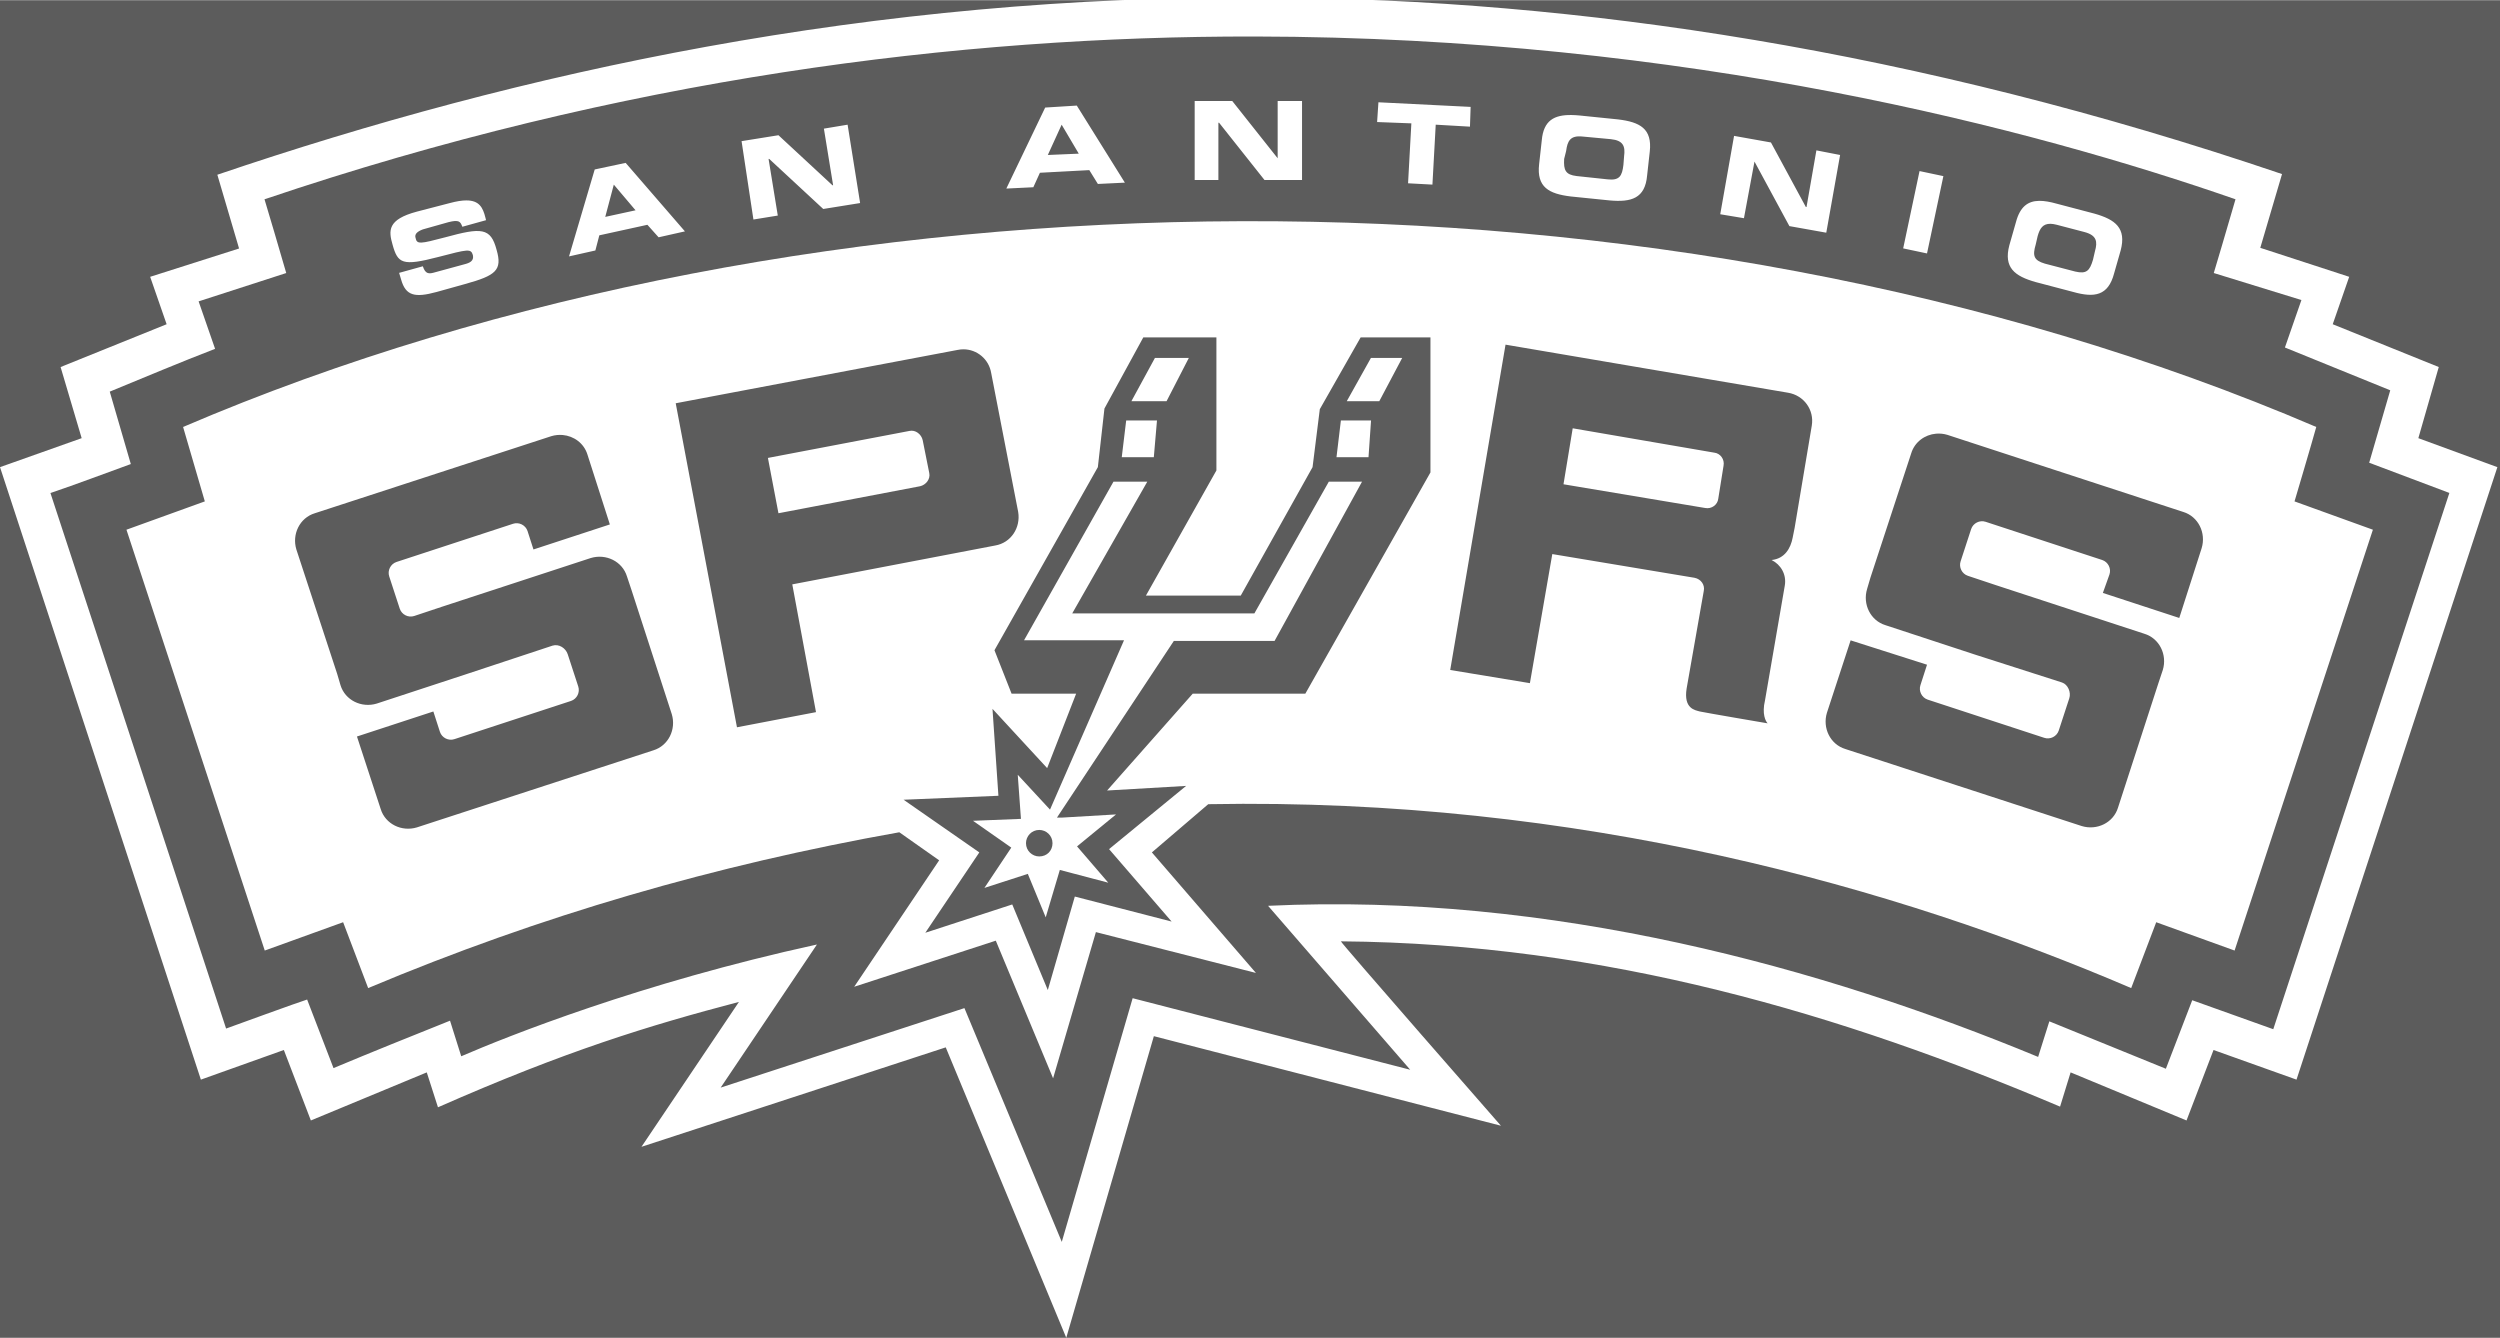
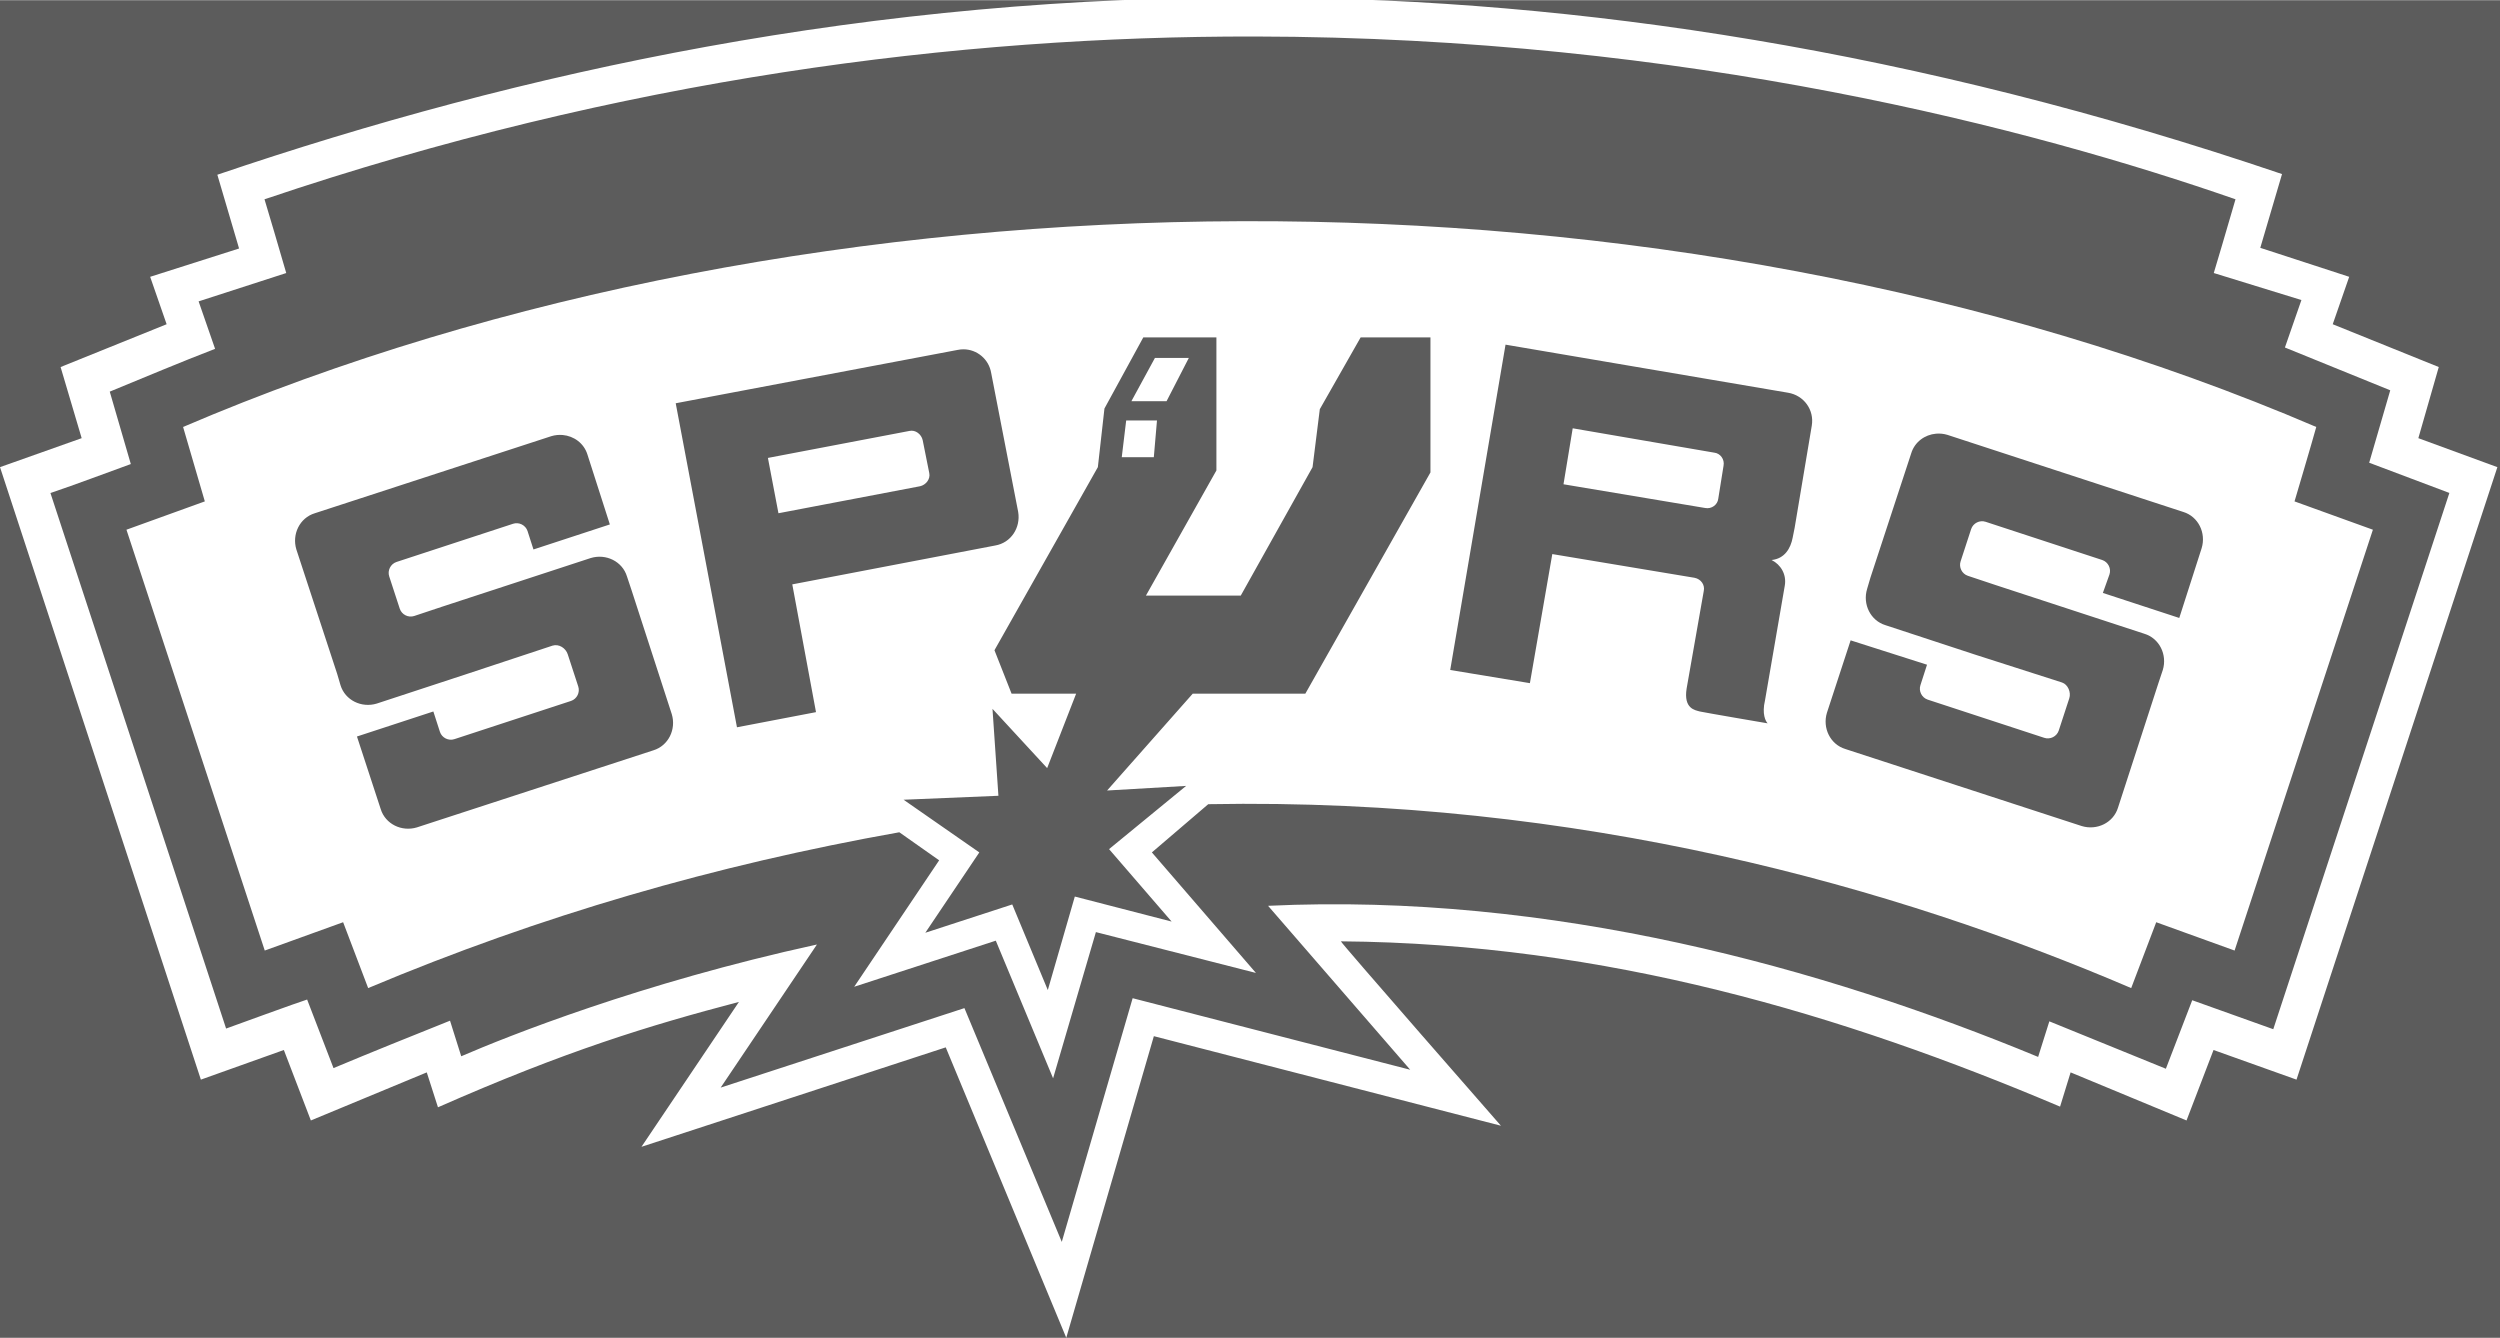
<svg xmlns="http://www.w3.org/2000/svg" width="2500" height="1338" fill="#fff" opacity=".8" viewBox="0 0 379.6 203.1">
  <rect x="0" y="0" width="379.6" height="203.1" fill="#333333" stroke="none" />
  <path d="m192.559-0.416c-60.445-0.39-113.715 11.347-159.559 26.916l3.3 11.2-13.5 4.3 2.5 7.2-16.1 6.5 3.2 10.8-12.4 4.4 30.5 93 12.6-4.5 4.1 10.7 17.6-7.3 1.7 5.3c19.435-8.564 32.043-12.417 45.7-16l-14.8 22 46.2-15.1 18.3 44.1 13.3-45.8 52.7 13.6s-24.522-28.018-24.3-28c40.278 0.339 76.109 11.078 109.2 25.1l1.6-5.2 17.6 7.3 4.1-10.7 12.6 4.5 30.5-93-12-4.4 3.1-10.8-16.1-6.5 2.5-7.2-13.5-4.4 3.3-11.2c-55.575-18.875-106.929-26.513-153.941-26.816zm-2.093 5.927c65.663 0.095 118.261 14.032 148.972 24.718-1.066 3.742-3.299 11.197-3.299 11.197l13.306 4.101-2.504 7.207 15.994 6.5-3.199 10.996 12.176 4.588-26.74 81.426-12.306-4.4-4.002 10.404-17.693-7.199s-1.721 5.447-1.701 5.402c-32.665-13.524-73.855-24.981-116.928-22.945l21.58 24.893-42.143-10.863-10.76 37.002-14.783-35.498-37.012 12.07s9.749-14.484 14.619-21.729c-26.798 5.854-47.04 13.96-54.012 16.971-0.578-1.797-1.144-3.599-1.701-5.402-5.912 2.365-11.819 4.741-17.693 7.199l-4.004-10.41c-1.11 0.326-11.818 4.233-12.303 4.406l-26.672-81.314c4.096-1.385 8.138-2.934 12.205-4.4-0.156-0.581-3.196-10.986-3.199-10.996 5.323-2.187 10.624-4.429 15.994-6.498l-2.502-7.207 13.305-4.303c-1.262-4.351-2.365-8.088-3.301-11.197 54.334-18.369 105.378-24.783 150.305-24.718z" />
  <path d="m188.6 33.554c-56.669 0.164-112.955 10.744-160.8 31.246l3.3 11.3-11.9 4.3 21 63.9 11.9-4.3 3.8 10c26.153-11.001 52.744-18.691 80.652-23.66l6.048 4.26-12.9 19.2 21.5-7 8.7 20.9 6.5-22.2 24.3 6.2-15.8-18.3 8.559-7.322c56.409-1.042 104.392 12.602 140.141 27.923l3.8-10 11.9 4.3 21-63.9-11.9-4.3s2.7-9.1 3.3-11.3c-49.379-21.159-106.431-31.411-163.1-31.246zm-15 17.646h11.1v20.2l-10.7 19h14.4l10.9-19.5 1.1-8.8 6.2-10.9h10.6v20.5l-19 33.6h-17.1l-13 14.7 12-0.7-11.7 9.6 9.5 11-14.7-3.8-4.1 14.2-5.4-13-13.2 4.3 8.2-12.2-11.5-8 14.4-0.6-0.9-13.2 8.3 9 4.4-11.3h-9.8l-2.6-6.6 15.7-27.8 1-8.9 5.9-10.8zm55 1.1 42.9 7.3c2.4 0.4 4 2.6 3.6 5l-2.6 15.5-0.3 1.5c-0.3 1.6-1.2 3.2-3.2 3.4 1.4 0.7 2.3 2.2 2 3.9l-3 17.4c-0.5 2.1 0.1 3.2 0.4 3.5 0 0-9.4-1.6-10.3-1.8-0.7-0.2-2.5-0.4-2-3.5l2.6-14.8c0.2-0.9-0.4-1.8-1.4-2l-6-1-15.6-2.6-3.4 19.6-12.1-2 8.4-49.4zm-82.308 0.708c2.054 0.004 3.858 1.492 4.208 3.592l4.1 21.1c0.4 2.4-1.1 4.7-3.5 5.1l-30.8 5.9 3.6 19.4-12 2.3-9.3-49.2 42.8-8.1c0.3-0.062 0.598-0.092 0.892-0.092zm92.508 11.992-1.4 8.5 21.5 3.6c1 0.2 1.9-0.5 2-1.4l0.8-5c0.2-1-0.5-1.9-1.4-2l-21.5-3.7zm-100.7 0.4-21.5 4.1 1.6 8.4 21.5-4.1c0.9-0.2 1.6-1.1 1.4-2l-1-5c-0.2-0.9-1.1-1.6-2-1.4zm155.869 0.419c0.569-0.05 1.156 0.006 1.731 0.181l35.8 11.7c2.3 0.7 3.5 3.2 2.8 5.5l-3.4 10.6-11.6-3.8 1-2.8c0.3-0.9-0.2-1.9-1.1-2.2l-17.7-5.8c-0.9-0.3-1.9 0.2-2.2 1.1l-1.6 4.9c-0.3 0.9 0.2 1.9 1.1 2.2l4.2 1.4 22.6 7.4c2.3 0.7 3.5 3.2 2.8 5.5l-0.7 2.1-6.1 18.8c-0.7 2.3-3.2 3.5-5.5 2.8l-35.9-11.7c-2.3-0.7-3.5-3.2-2.8-5.5l3.6-11 11.6 3.7-1 3.1c-0.3 0.9 0.2 1.9 1.1 2.2l17.7 5.8c0.9 0.3 1.9-0.2 2.2-1.1l1.6-4.9c0.3-0.9-0.2-2.1-1.1-2.4l-13.1-4.2-13.7-4.5c-2.3-0.7-3.5-3.2-2.8-5.5l0.5-1.7 6.2-18.9c0.525-1.725 2.062-2.831 3.769-2.981zm-208.537 0.2c1.706 0.15 3.244 1.256 3.769 2.981l3.4 10.6-11.6 3.8-0.9-2.8c-0.3-0.9-1.3-1.4-2.2-1.1l-17.7 5.8c-0.9 0.3-1.4 1.3-1.1 2.2l1.6 4.9c0.3 0.9 1.3 1.4 2.2 1.1l4.2-1.4 22.6-7.4c2.3-0.7 4.8 0.5 5.5 2.8l0.7 2.1 6.1 18.8c0.7 2.3-0.5 4.8-2.8 5.5l-35.9 11.7c-2.3 0.7-4.8-0.5-5.5-2.8l-3.6-11 11.6-3.8 1 3.1c0.3 0.9 1.3 1.4 2.2 1.1l17.7-5.8c0.9-0.3 1.4-1.3 1.1-2.2l-1.6-4.9c-0.3-0.9-1.3-1.6-2.3-1.3l-13 4.3-13.7 4.5c-2.3 0.7-4.8-0.5-5.5-2.8l-0.5-1.7-6.2-18.9c-0.7-2.3 0.5-4.8 2.8-5.5l35.9-11.7c0.575-0.175 1.163-0.231 1.731-0.181z" />
-   <path d="m208.165 54.313-3.672 6.574h4.939l3.48-6.574h-4.747z" />
  <path d="m175.367 54.313-3.576 6.574h5.34l3.384-6.574h-5.148z" />
-   <path d="m169.066 73.113-13.574 24.074h15.18l-11.239 25.715-4.898-5.291 0.486 6.697-7.283 0.291 5.816 4.072-4.082 6.121 6.592-2.133 2.719 6.601 2.141-7.199 7.357 1.937-4.742-5.513 5.92-4.854-8.156 0.48h-0.813l17.75-26.826h15.293l13.277-24.174h-5.045l-11.301 20h-27.658l11.398-20h-5.139zm-11.266 52.875c1.06 0 2.012 0.851 2.012 2.012 0 1.155-0.857 2.012-2.012 2.012-1.06 0-2.014-0.85-2.014-2.012 0-1.06 0.852-2.012 2.014-2.012z" />
  <path d="m171 63.812-0.672 5.574h4.869l0.48-5.574h-4.678z" />
-   <path d="m203.6 63.812-0.667 5.574h4.862l0.385-5.574h-4.58z" />
-   <path d="m181.4 15.3v12h3.6v-8.7h0.1l6.9 8.7h5.7v-12h-3.7v8.7l-6.9-8.7h-5.7zm27.9 0.2-0.2 3 5.2 0.2-0.5 9.1 3.7 0.2 0.5-9.1 5.2 0.3 0.1-3-14-0.7zm-45.8 0.5-4.8 0.3-5.9 12.3 4.1-0.2 1-2.2 7.5-0.4 1.3 2.1 4.1-0.2-7.3-11.7zm75.12 1.434c-2.617-0.038-4.257 0.804-4.52 3.866l-0.4 3.6c-0.4 3.5 1.5 4.5 4.8 4.9l5.9 0.6c3.3 0.3 5.4-0.3 5.7-3.8l0.4-3.6c0.4-3.5-1.5-4.5-4.8-4.9l-5.9-0.6c-0.412-0.037-0.806-0.061-1.18-0.066zm-109.92 1.467-3.6 0.6 1.4 8.6h-0.1l-8.2-7.6-5.6 0.9 1.8 11.9 3.7-0.6-1.4-8.6h0.1l8.2 7.6 5.6-0.9-1.9-11.9zm32.5 0 2.6 4.4-4.7 0.2 2.1-4.6zm102.1 1.7-2.1 11.9 3.6 0.6 1.6-8.6 5.3 9.8 5.6 1 2.1-11.8-3.6-0.7-1.5 8.6h-0.1l-5.3-9.8-5.6-1zm-23 0.1 4.3 0.4c1.9 0.2 2.2 1.1 2 2.6l-0.1 1.3c-0.2 1.7-0.6 2.4-2.4 2.2l-4.7-0.5c-1.7-0.2-2-0.9-1.9-2.6l0.3-1.2c0.2-1.5 0.6-2.4 2.5-2.2zm-145.3 4-4.7 1-3.9 13.2 4-0.9 0.6-2.3 7.3-1.6 1.7 1.9 4-0.9-9-10.4zm196.463 1.243-2.486 11.74 3.62 0.767 2.486-11.74-3.62-0.767zm-198.262 2.057 3.3 3.9-4.6 1 1.3-4.9zm-22.397 2.398c-0.659 0.002-1.478 0.127-2.503 0.402l-5 1.3c-4.5 1.2-4.3 2.9-3.7 5 0.8 2.9 1.5 3.3 6.9 1.9 4.6-1.2 5-1.3 5.3-0.3 0.2 0.9-0.5 1.2-1.3 1.4l-4.4 1.2c-1 0.3-1.5 0.3-1.9-0.9l-3.6 1 0.3 1c0.7 2.5 2.1 2.8 5.4 1.9l4.3-1.2c4.7-1.3 5.7-2.1 4.8-5.2-0.9-3.4-2.3-3.4-7.8-1.9-3.8 1-4.3 1.1-4.5 0.1-0.2-0.6 0.3-1 1.1-1.3l3.9-1.1c1.6-0.4 1.8-0.1 2.1 0.7l3.6-1-0.1-0.4c-0.375-1.5-0.919-2.606-2.897-2.601zm238.822 0.067c-1.721 0.024-2.906 0.897-3.525 3.234l-1 3.5c-0.9 3.4 0.8 4.7 4 5.6l5.7 1.5c3.2 0.9 5.3 0.6 6.2-2.8l1-3.5c0.9-3.4-0.8-4.7-4-5.6l-5.7-1.5c-1-0.281-1.893-0.445-2.675-0.434zm1.736 3.485c0.272 0.007 0.583 0.055 0.939 0.149l4.2 1.1c1.9 0.5 2 1.5 1.6 2.9l-0.3 1.3c-0.5 1.7-1 2.2-2.7 1.8l-4.6-1.2c-1.7-0.5-1.9-1.2-1.4-2.9l0.3-1.3c0.325-1.137 0.782-1.879 1.961-1.849z" />
</svg>